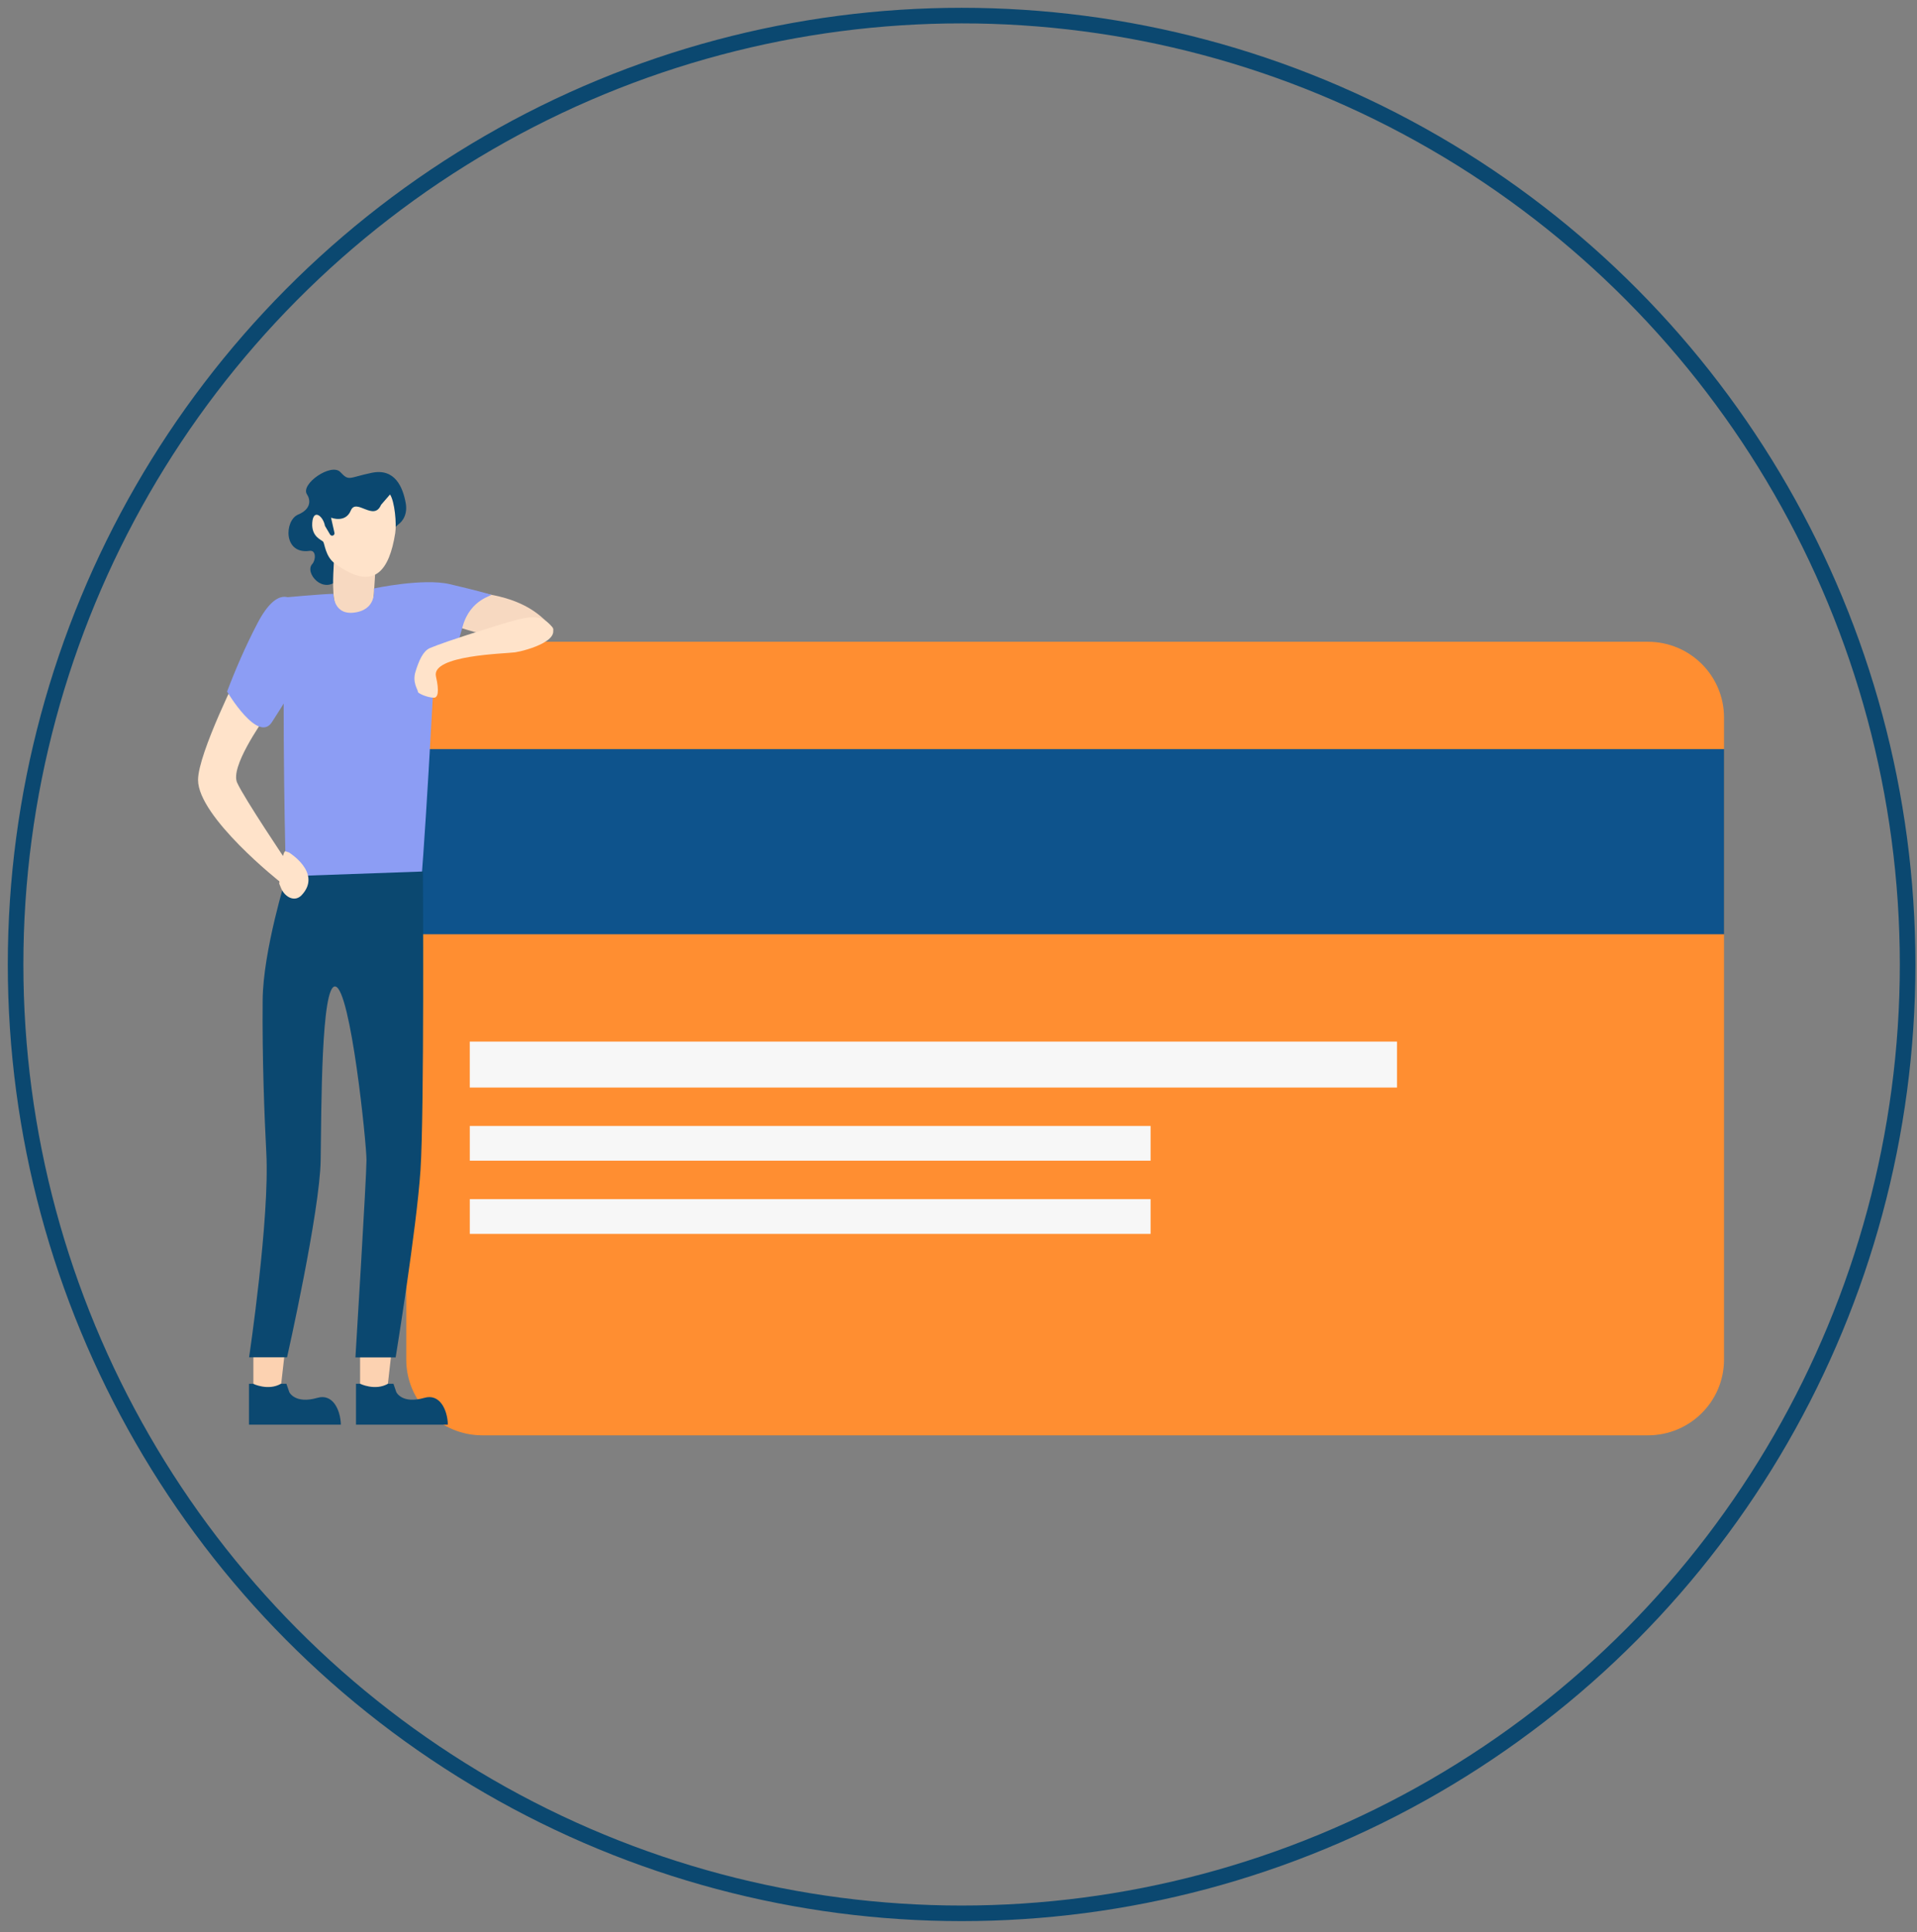
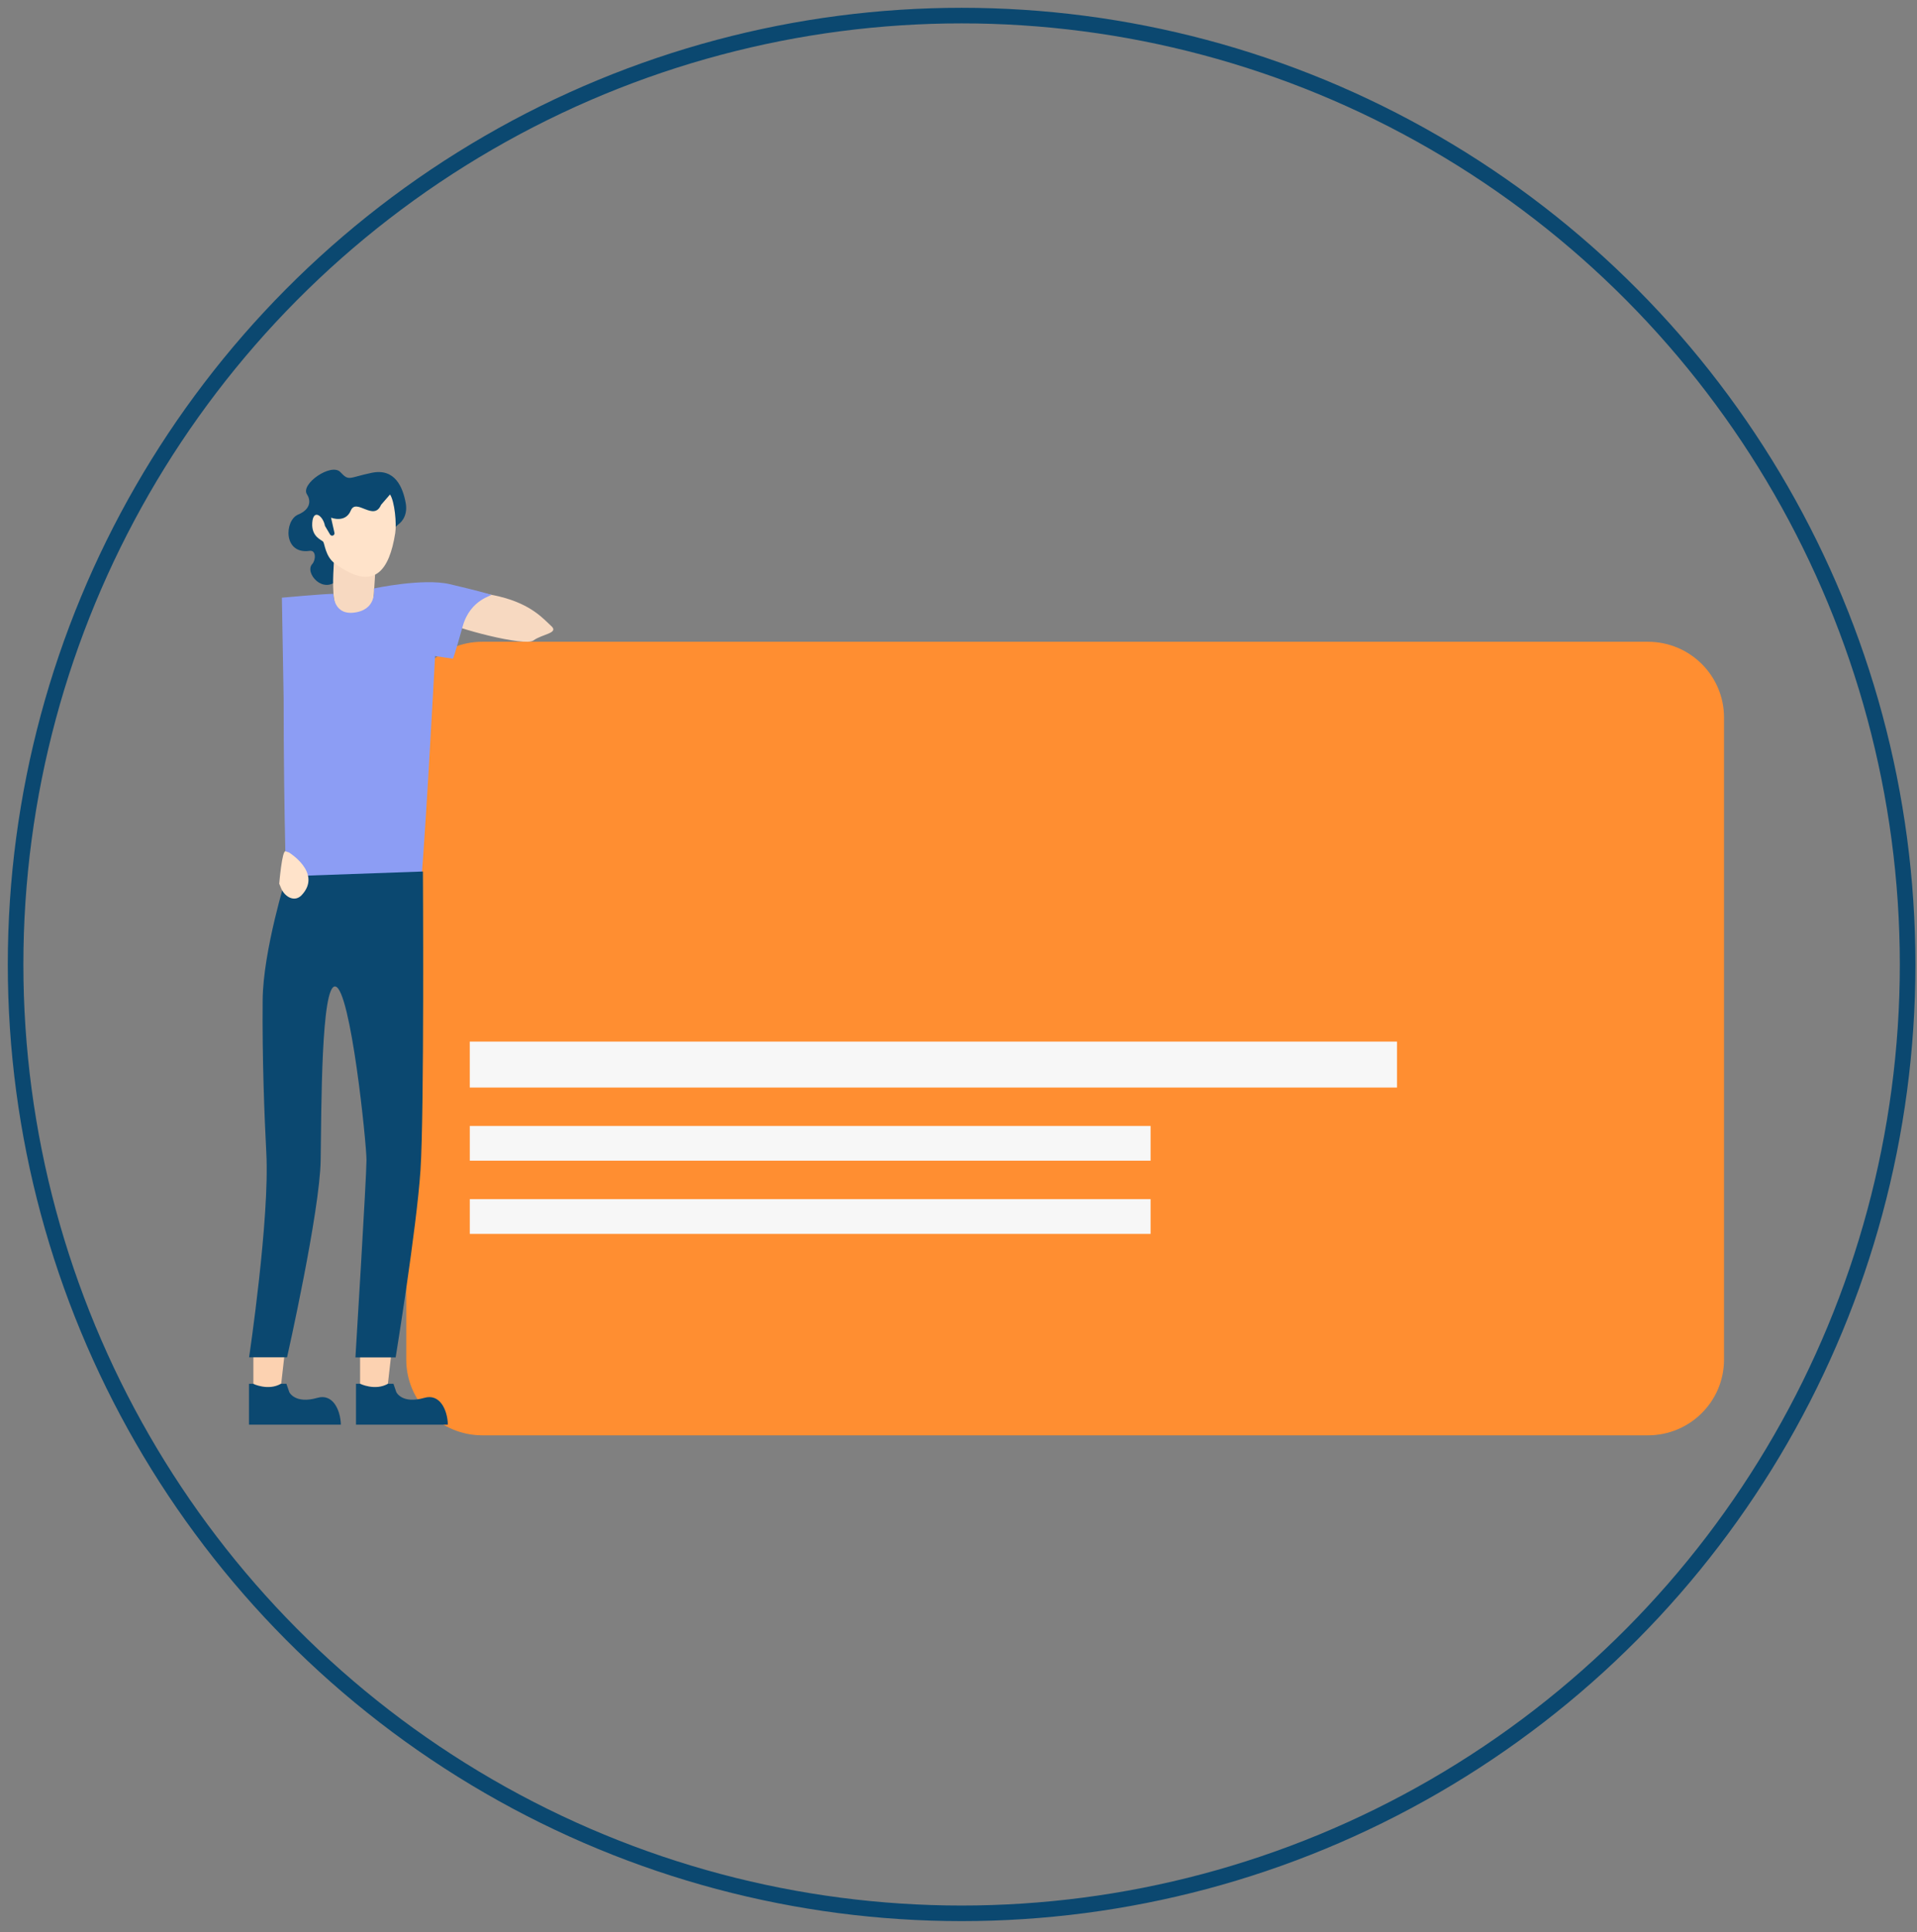
<svg xmlns="http://www.w3.org/2000/svg" width="123" height="124" viewBox="0 0 123 124" fill="none">
  <rect x="0" y="0" width="123" height="124" fill="#808080" stroke="none" />
  <ellipse cx="61.699" cy="61.893" rx="60.699" ry="60.893" stroke="#0B4870" />
  <g clip-path="url(#clip0_338_484)">
    <path d="M25.568 33.644C25.568 33.644 26.213 33.234 26.029 32.261C25.845 31.288 25.356 30.032 23.853 30.342C22.351 30.653 22.415 30.907 21.834 30.293C21.253 29.686 19.247 31.069 19.701 31.732C19.913 32.049 20.005 32.656 19.127 33.023C18.248 33.39 18.156 35.591 19.864 35.351C20.296 35.287 20.267 35.943 20.034 36.197C19.516 36.762 20.756 38.208 21.706 37.171C22.663 36.134 25.568 33.644 25.568 33.644Z" fill="#0B4870" />
    <path d="M30.949 92.111H105.736C108.436 92.111 110.618 89.931 110.618 87.25V46.045C110.618 43.358 108.428 41.185 105.736 41.185H30.949C28.249 41.185 26.066 43.365 26.066 46.045V87.25C26.066 89.931 28.256 92.111 30.949 92.111Z" fill="#FF8E31" />
-     <path d="M26.064 59.955L110.623 59.955V48.075L26.064 48.075V59.955Z" fill="#0E538C" />
    <path d="M30.142 69.792L89.635 69.792V66.843H30.142V69.792Z" fill="#F7F7F7" />
    <path d="M30.143 74.486H73.826V72.257H30.143V74.486Z" fill="#F7F7F7" />
    <path d="M30.143 79.184H73.826V76.954H30.143V79.184Z" fill="#F7F7F7" />
    <path d="M25.145 86.551L24.861 89.049H23.104V86.22L25.145 86.551Z" fill="#FCD2B1" />
    <path d="M18.299 86.551L18.015 89.049H16.258V86.22L18.299 86.551Z" fill="#FCD2B1" />
    <path d="M23.99 38.102C23.933 38.934 23.586 39.661 23.217 39.696C22.87 39.696 22.516 39.696 22.169 39.696C21.8 39.661 21.446 38.941 21.396 38.102C21.311 36.726 21.495 36.24 21.403 34.864C21.346 34.039 24.309 33.15 24.252 33.975C24.167 35.351 24.082 36.726 23.99 38.102ZM29.525 37.82C29.525 37.82 31.325 38.102 32.062 38.285C34.11 38.786 34.882 39.731 35.378 40.183C35.874 40.635 34.783 40.691 34.23 41.1C33.677 41.509 29.192 40.324 28.249 39.781C27.314 39.231 28.915 37.82 29.525 37.82Z" fill="#F7D9C1" />
    <path d="M22.919 39.28C24.202 39.005 23.989 37.764 23.989 37.764C23.989 37.764 27.143 37.086 28.858 37.488C30.573 37.891 31.345 38.109 31.508 38.166C31.671 38.222 30.183 38.413 29.687 40.197C29.191 41.982 29.063 42.271 29.063 42.271L27.915 42.102C27.915 42.102 27.157 56.507 26.881 57.89C26.604 59.272 20.814 59.738 18.412 58.376C18.412 58.376 18.199 52.627 18.199 44.783L18.086 38.356C18.086 38.356 20.779 38.109 21.388 38.109C21.395 38.102 21.367 39.612 22.919 39.28Z" fill="#8C9DF4" />
-     <path d="M35.08 39.901C34.449 39.435 33.882 39.527 31.763 40.183C28.943 41.058 28.007 41.411 27.575 41.594C27.143 41.785 26.881 42.391 26.661 43.097C26.441 43.802 26.817 44.254 26.817 44.402C26.817 44.493 27.398 44.761 27.83 44.776C28.092 44.783 28.199 44.402 27.972 43.407C27.66 42.039 32.394 41.954 33.053 41.862C33.691 41.77 36.561 41.002 35.08 39.901ZM12.707 50.052C12.707 48.338 15.393 43.005 15.393 43.005C15.393 42.991 15.4 42.984 15.4 42.97V42.963C15.4 42.956 15.407 42.949 15.407 42.941C15.407 42.941 15.407 42.934 15.414 42.934C15.414 42.927 15.421 42.927 15.421 42.92L15.428 42.913L15.435 42.906C15.435 42.906 15.443 42.906 15.443 42.899C15.45 42.899 15.45 42.892 15.457 42.892H15.464C15.471 42.892 15.471 42.892 15.478 42.892C15.485 42.892 15.485 42.892 15.492 42.892C15.499 42.892 15.499 42.892 15.506 42.892C15.513 42.892 15.513 42.892 15.521 42.892C15.528 42.892 15.528 42.892 15.535 42.899C15.542 42.899 15.542 42.899 15.549 42.906C15.556 42.906 15.563 42.913 15.563 42.913C15.57 42.913 15.57 42.92 15.577 42.92C15.584 42.92 15.591 42.927 15.598 42.927C15.605 42.927 15.613 42.934 15.613 42.934C15.62 42.941 15.627 42.941 15.634 42.949C15.641 42.956 15.648 42.956 15.648 42.963C15.655 42.97 15.662 42.97 15.669 42.977C15.676 42.984 15.684 42.984 15.691 42.991C15.698 42.998 15.705 43.005 15.712 43.005C15.719 43.012 15.726 43.012 15.733 43.019C15.74 43.026 15.747 43.033 15.754 43.04C15.761 43.047 15.768 43.054 15.776 43.054C15.783 43.061 15.79 43.069 15.797 43.075C15.804 43.083 15.811 43.09 15.818 43.097C15.825 43.104 15.832 43.111 15.847 43.118C15.854 43.125 15.861 43.132 15.868 43.139C15.875 43.146 15.889 43.16 15.896 43.167C15.903 43.174 15.91 43.181 15.917 43.188C15.924 43.196 15.939 43.21 15.946 43.217C15.953 43.224 15.96 43.231 15.967 43.238C15.974 43.252 15.988 43.259 15.995 43.273C16.002 43.28 16.009 43.287 16.017 43.294C16.024 43.308 16.038 43.315 16.045 43.33C16.052 43.337 16.059 43.344 16.066 43.351C16.08 43.365 16.087 43.379 16.102 43.393C16.109 43.4 16.116 43.407 16.123 43.414C16.137 43.428 16.144 43.442 16.158 43.456C16.165 43.464 16.165 43.471 16.172 43.478C16.187 43.492 16.201 43.513 16.215 43.527C16.222 43.534 16.222 43.541 16.229 43.541C16.243 43.562 16.258 43.576 16.272 43.598C16.272 43.605 16.279 43.605 16.279 43.612C16.293 43.633 16.314 43.654 16.328 43.682C17.009 44.592 17.356 45.488 17.094 45.89C16.739 46.441 14.762 49.227 15.216 50.229C15.669 51.237 18.433 55.343 18.433 55.343L18.015 56.627C18.008 56.641 12.707 52.437 12.707 50.052Z" fill="#FFE3CA" />
-     <path d="M18.752 38.497C18.752 38.497 17.83 37.495 16.526 39.985C15.747 41.474 15.088 43.012 14.57 44.38C14.57 44.38 16.576 47.766 17.462 46.32C17.717 45.904 18.39 44.916 18.581 44.458C19.701 41.707 18.752 38.497 18.752 38.497Z" fill="#8C9DF4" />
    <path d="M25.025 31.732C25.322 32.176 25.457 33.608 25.358 34.215C24.989 36.536 24.047 38.081 21.446 36.127C20.886 35.703 20.829 34.885 20.737 34.765C20.645 34.645 19.972 34.462 20.035 33.545C20.099 32.628 20.73 33.1 20.851 33.749L21.177 34.3C21.205 34.342 21.247 34.37 21.297 34.377C21.396 34.384 21.481 34.293 21.46 34.194L21.24 33.22C21.24 33.22 22.162 33.594 22.509 32.762C22.856 31.93 23.983 33.495 24.451 32.395L25.025 31.732Z" fill="#FFE3CA" />
    <path d="M22.842 88.802H23.104C23.104 88.802 24.075 89.274 24.89 88.802H25.244L25.428 89.338C25.428 89.338 25.79 90.121 27.235 89.704C28.206 89.422 28.709 90.452 28.738 91.426H22.842V88.802ZM15.975 88.802H16.237C16.237 88.802 17.208 89.274 18.023 88.802H18.377L18.561 89.338C18.561 89.338 18.923 90.121 20.368 89.704C21.339 89.422 21.842 90.452 21.871 91.426H15.975V88.802ZM27.136 55.928C27.136 55.928 27.228 71.335 26.98 75.088C26.732 78.841 25.386 87.109 25.386 87.109H22.806C22.806 87.109 23.515 75.546 23.515 74.446C23.515 73.345 22.502 63.505 21.523 63.307C20.602 63.124 20.623 71.173 20.574 74.467C20.524 77.761 18.419 87.102 18.419 87.102H15.982C15.982 87.102 17.314 78.185 17.087 73.98C16.967 71.688 16.818 67.935 16.853 64.161C16.882 61.014 18.37 56.239 18.37 56.239L27.136 55.928Z" fill="#0B4870" />
    <path d="M18.32 54.63C18.547 54.715 18.533 54.701 18.533 54.701C18.533 54.701 20.687 56.013 19.362 57.438C18.908 57.925 18.277 57.565 18.044 57.015L17.916 56.711C17.916 56.704 18.1 54.539 18.32 54.63Z" fill="#FFE3CA" />
  </g>
  <defs>
    <clipPath id="clip0_338_484">
      <rect width="98.685" height="62.071" fill="white" transform="translate(11.965 30.071)" />
    </clipPath>
  </defs>
</svg>